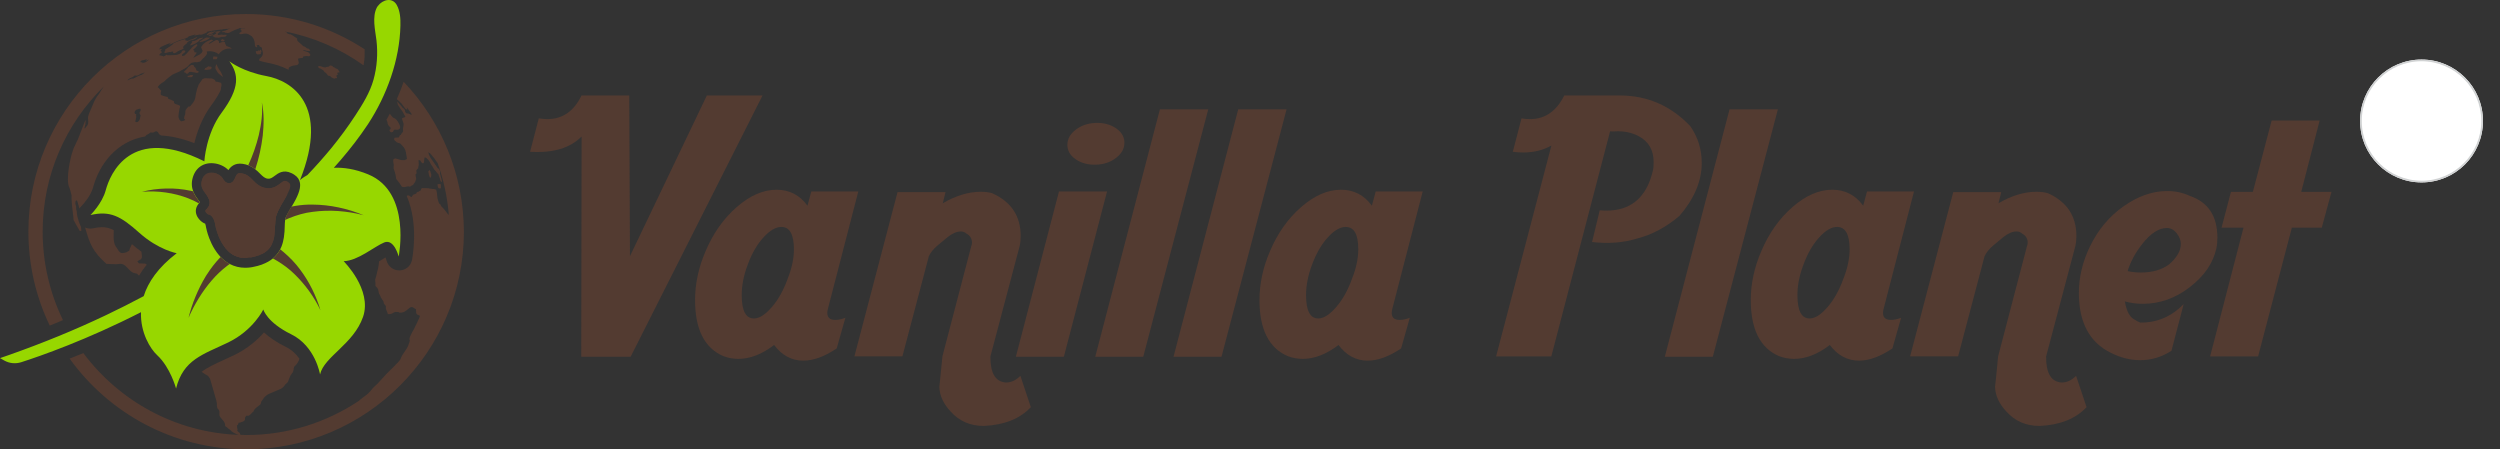
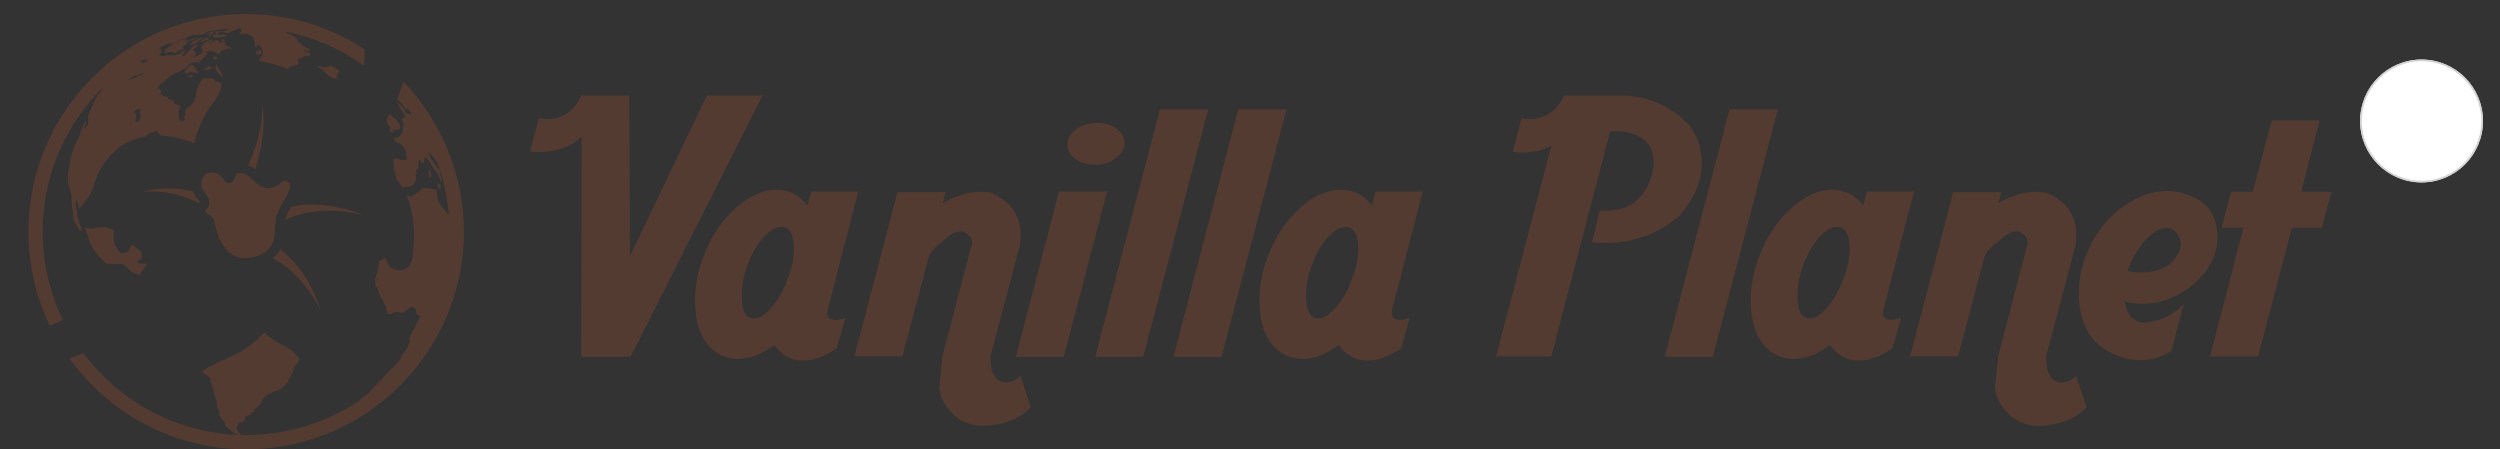
<svg xmlns="http://www.w3.org/2000/svg" xml:space="preserve" style="enable-background:new 0 0 4261.1 765.8;" viewBox="0 0 4261.1 765.8" y="0px" x="0px" id="Layer_1" version="1.1">
  <rect x="0" y="0" width="4261.1" height="765.8" fill="#333333" stroke="none" />
  <style type="text/css"> .st0{fill:#FFFFFF;} .st1{clip-path:url(#SVGID_00000172421900461754287510000012794607389101302684_);} .st2{fill:#EC1C24;} .st3{fill:#D0D2D3;} .st4{clip-path:url(#SVGID_00000016756665776568148500000008851190716499527357_);} .st5{fill:#533B31;} .st6{fill:#97D700;} </style>
  <circle r="104.7" cy="206.2" cx="4127.4" class="st0" />
  <g>
    <defs>
      <path d="M4127.3,309.4c-57,0-103.2-46.2-103.2-103.2s46.2-103.2,103.2-103.2s103.2,46.2,103.2,103.2 C4230.5,263.2,4184.3,309.4,4127.3,309.4z" id="SVGID_1_" />
    </defs>
    <clipPath id="SVGID_00000146482767968595072780000012763265344798264754_">  </clipPath>
    <g style="clip-path:url(#SVGID_00000146482767968595072780000012763265344798264754_);">
      <rect height="223.5" width="68.9" class="st2" y="94.1" x="3996.7" />
      <rect height="223.5" width="67.5" class="st2" y="94.1" x="4189.5" />
      <path d="M4127.5,150.7l-9.2,17.2c-1,1.9-2.9,1.7-4.8,0.7l-6.7-3.5l5,26.4c1,4.8-2.3,4.8-4,2.7l-11.6-13l-1.9,6.6 c-0.3,1.1-1.5,1.8-2.6,1.6l-14.7-3.1l3.9,14.1c0.8,3.1,1.5,4.4-0.8,5.2l-5.2,2.5l25.3,20.6c1,0.8,1.5,2.2,1.2,3.4l-2.2,7.3 c8.7-1,16.5-2.5,25.3-3.4c0.8-0.1,2.1,1.2,2,2.1l-1.1,26.7h4.2l-0.7-26.6c0-0.9,1.2-2.2,1.9-2.1c8.7,0.9,16.5,2.4,25.3,3.4 l-2.2-7.3c-0.3-1.3,0.1-2.6,1.1-3.4l25.3-20.6l-5.2-2.5c-2.3-0.8-1.7-2.1-0.8-5.2l3.9-14.1l-14.7,3.1c-1.1,0.2-2.3-0.4-2.6-1.6 l-1.9-6.6l-11.6,13c-1.6,2.1-5,2.1-4-2.7l5-26.4l-6.7,3.5c-1.9,1-3.8,1.2-4.8-0.7L4127.5,150.7z" class="st2" />
    </g>
  </g>
  <path d="M4127.3,310.9c-57.8,0-104.7-46.9-104.7-104.7s46.9-104.7,104.7-104.7c57.8,0,104.7,46.9,104.7,104.7 C4232,264,4185.2,310.9,4127.3,310.9z M4127.3,104.4c-56.2,0-101.8,45.6-101.8,101.8S4071.2,308,4127.4,308 c56.2,0,101.8-45.6,101.8-101.8C4229,150,4183.5,104.5,4127.3,104.4z" class="st3" />
  <g>
    <defs>
      <path d="M4127.3,310.9c-57.8,0-104.7-46.9-104.7-104.7 s46.9-104.7,104.7-104.7c57.8,0,104.7,46.9,104.7,104.7C4232,264,4185.2,310.9,4127.3,310.9z M4127.3,104.4 c-56.2,0-101.8,45.6-101.8,101.8S4071.2,308,4127.4,308c56.2,0,101.8-45.6,101.8-101.8C4229,150,4183.5,104.5,4127.3,104.4z" id="SVGID_00000132081201579990059950000008383719165948873400_" />
    </defs>
    <clipPath id="SVGID_00000153690095009188651800000005261352680796171950_">  </clipPath>
    <g style="clip-path:url(#SVGID_00000153690095009188651800000005261352680796171950_);">
      <rect height="223.5" width="68.9" class="st3" y="94.1" x="3992.6" />
      <rect height="223.5" width="67.5" class="st3" y="94.1" x="4193.6" />
      <path d="M4127.5,150.7l-9.2,17.2c-1,1.9-2.9,1.7-4.8,0.7l-6.7-3.5l5,26.4c1,4.8-2.3,4.8-4,2.7l-11.6-13l-1.9,6.6 c-0.3,1.1-1.5,1.8-2.6,1.6l-14.7-3.1l3.9,14.1c0.8,3.1,1.5,4.4-0.8,5.2l-5.2,2.5l25.3,20.6c1,0.8,1.5,2.2,1.2,3.4l-2.2,7.3 c8.7-1,16.5-2.5,25.3-3.4c0.8-0.1,2.1,1.2,2,2.1l-1.1,26.7h4.2l-0.7-26.6c0-0.9,1.2-2.2,1.9-2.1c8.7,0.9,16.5,2.4,25.3,3.4 l-2.2-7.3c-0.3-1.3,0.1-2.6,1.1-3.4l25.3-20.6l-5.2-2.5c-2.3-0.8-1.7-2.1-0.8-5.2l3.9-14.1l-14.7,3.1c-1.1,0.2-2.3-0.4-2.6-1.6 l-1.9-6.6l-11.6,13c-1.6,2.1-5,2.1-4-2.7l5-26.4l-6.7,3.5c-1.9,1-3.8,1.2-4.8-0.7L4127.5,150.7z" class="st3" />
    </g>
  </g>
  <g>
    <path d="M1074.9,608h-84.2l0.6-375.4c-19.4,19.8-48.6,28.5-87.8,26.1l14.8-56.9c5.1,0.8,10.1,1.2,14.8,1.2 c25.7,0,45.1-13.4,58.1-40.3h81.3l1.2,274l131.1-274h94.9L1074.9,608z" class="st5" />
    <path d="M1232.7,606.9c-32-13.8-48-45.7-48-95.5c0-27.7,5.9-55.4,17.8-83c13-30.8,30.8-56,53.4-75.6 c22.5-19.6,45.1-29.4,67.6-29.4c22.1,0,39.7,9.1,52.8,27.3l6.5-24.3h80.1l-51.6,199.3c-0.8,2.8-1.2,5.3-1.2,7.7 c0,7.9,4.5,11.9,13.6,11.9c5.1,0,10.9-1.2,17.2-3.6l-14.8,52.2c-20.6,13.8-39.5,20.8-56.9,20.8c-19.8,0-36.4-8.9-49.8-26.7 c-20.6,15.8-40.9,23.7-61.1,23.7C1249.1,611.6,1240.6,610,1232.7,606.9z M1331.8,386.8c-9.5,0-19.7,5.9-30.5,17.8 c-10.9,11.9-19.9,27.5-27,46.9c-6.7,17.8-10.1,35-10.1,51.6c0,26.5,6.9,39.7,20.8,39.7c9.1,0,19.2-6.3,30.2-19 c11.1-12.6,20.2-28.9,27.3-48.6c7.1-17.8,10.7-34.6,10.7-50.4C1353.1,399.5,1346,386.8,1331.8,386.8z" class="st5" />
    <path d="M1713.7,651.9c9.1,0.4,17.6-3.4,25.5-11.3L1757,694c-18.6,19.8-45.3,30.4-80.1,32c-22.9,0-41.7-8.1-56.3-24.3 c-12.7-13.4-19.2-27.7-19.6-42.7c0,2,1.8-15.2,5.3-51.6l49.2-188c0.8-2,1.2-3.9,1.2-5.9c0-6.7-3.2-11.9-9.5-15.4 c-2.8-2.4-5.9-3.6-9.5-3.6c-7.1,0-14.8,3.4-23.1,10.1c-5.9,4.7-11.9,9.7-17.8,14.8c-5.9,5.1-10.5,10.9-13.6,17.2l-45.1,170.8h-81.8 l73.5-279.9h81.8l-4.7,19c22.1-13,43.7-19.6,64.6-19.6c7.5,0,14,0.8,19.6,2.4c32.4,14.6,48.6,38.9,48.6,73c0,6.3-0.6,12.1-1.8,17.2 l-49.8,188C1687.8,635.5,1696.3,650.3,1713.7,651.9z" class="st5" />
    <path d="M1886.9,326.3L1813.3,608h-81.8l73.5-281.7H1886.9z M1867.9,280.7c-13.4,0.4-24.9-2.7-34.4-9.2 c-9.5-6.5-14.2-14.7-14.2-24.6c0-9.9,4.7-18.5,14.2-25.8c9.5-7.3,21-11.2,34.4-11.6c13.4-0.4,24.9,2.7,34.4,9.2 s14.2,14.7,14.2,24.6c0,9.9-4.7,18.5-14.2,25.8C1892.8,276.4,1881.3,280.3,1867.9,280.7z" class="st5" />
    <path d="M1948.6,608h-81.8L1977,186.3h82.4L1948.6,608z" class="st5" />
    <path d="M2082,608h-81.8l110.3-421.7h82.4L2082,608z" class="st5" />
    <path d="M2194.7,606.9c-32-13.8-48-45.7-48-95.5c0-27.7,5.9-55.4,17.8-83c13-30.8,30.8-56,53.4-75.6 c22.5-19.6,45.1-29.4,67.6-29.4c22.1,0,39.7,9.1,52.8,27.3l6.5-24.3h80.1l-51.6,199.3c-0.8,2.8-1.2,5.3-1.2,7.7 c0,7.9,4.5,11.9,13.6,11.9c5.1,0,10.9-1.2,17.2-3.6l-14.8,52.2c-20.6,13.8-39.5,20.8-56.9,20.8c-19.8,0-36.4-8.9-49.8-26.7 c-20.6,15.8-40.9,23.7-61.1,23.7C2211.1,611.6,2202.6,610,2194.7,606.9z M2293.7,386.8c-9.5,0-19.7,5.9-30.5,17.8 c-10.9,11.9-19.9,27.5-27,46.9c-6.7,17.8-10.1,35-10.1,51.6c0,26.5,6.9,39.7,20.8,39.7c9.1,0,19.2-6.3,30.2-19 c11.1-12.6,20.2-28.9,27.3-48.6c7.1-17.8,10.7-34.6,10.7-50.4C2315.1,399.5,2308,386.8,2293.7,386.8z" class="st5" />
    <path d="M2644.3,248c-13.8,7.9-29.9,11.9-48,11.9c-5.9,0-11.9-0.4-17.8-1.2l14.8-56.9c4.7,0.8,9.7,1.2,14.8,1.2 c25.3,0,44.7-13.4,58.1-40.3h94.3c47.1,0,87.2,17.4,120.4,52.2c13,18.6,19.6,39.5,19.6,62.9c0,30.8-12.7,60.9-38,90.2 c-22.9,19.4-47.1,32.2-72.4,38.6c-22.9,7.1-48.4,9.1-76.5,5.9l13-54c49.8,4.4,80.3-19.2,91.3-70.6c0.4-3.9,0.6-7.9,0.6-11.9 c0-20.2-8.5-34.8-25.5-43.9c-11.1-5.9-23.7-8.7-38-8.3c-4.7,0.4-8.3,0.4-10.7,0l-100.2,383.7H2550L2644.3,248z" class="st5" />
    <path d="M2919.4,608h-81.8l110.3-421.7h82.4L2919.4,608z" class="st5" />
    <path d="M3032.1,606.9c-32-13.8-48-45.7-48-95.5c0-27.7,5.9-55.4,17.8-83c13-30.8,30.8-56,53.4-75.6 c22.5-19.6,45.1-29.4,67.6-29.4c22.1,0,39.7,9.1,52.8,27.3l6.5-24.3h80.1l-51.6,199.3c-0.8,2.8-1.2,5.3-1.2,7.7 c0,7.9,4.5,11.9,13.6,11.9c5.1,0,10.9-1.2,17.2-3.6l-14.8,52.2c-20.6,13.8-39.5,20.8-56.9,20.8c-19.8,0-36.4-8.9-49.8-26.7 c-20.6,15.8-40.9,23.7-61.1,23.7C3048.5,611.6,3040,610,3032.1,606.9z M3131.2,386.8c-9.5,0-19.7,5.9-30.5,17.8 c-10.9,11.9-19.9,27.5-27,46.9c-6.7,17.8-10.1,35-10.1,51.6c0,26.5,6.9,39.7,20.8,39.7c9.1,0,19.2-6.3,30.2-19 c11.1-12.6,20.2-28.9,27.3-48.6c7.1-17.8,10.7-34.6,10.7-50.4C3152.5,399.5,3145.4,386.8,3131.2,386.8z" class="st5" />
    <path d="M3513.1,651.9c9.1,0.4,17.6-3.4,25.5-11.3l17.8,53.4c-18.6,19.8-45.3,30.4-80.1,32c-22.9,0-41.7-8.1-56.3-24.3 c-12.7-13.4-19.2-27.7-19.6-42.7c0,2,1.8-15.2,5.3-51.6l49.2-188c0.8-2,1.2-3.9,1.2-5.9c0-6.7-3.2-11.9-9.5-15.4 c-2.8-2.4-5.9-3.6-9.5-3.6c-7.1,0-14.8,3.4-23.1,10.1c-5.9,4.7-11.9,9.7-17.8,14.8c-5.9,5.1-10.5,10.9-13.6,17.2l-45.1,170.8h-81.8 l73.5-279.9h81.8l-4.7,19c22.1-13,43.7-19.6,64.6-19.6c7.5,0,14,0.8,19.6,2.4c32.4,14.6,48.6,38.9,48.6,73c0,6.3-0.6,12.1-1.8,17.2 l-49.8,188C3487.2,635.5,3495.7,650.3,3513.1,651.9z" class="st5" />
    <path d="M3621.7,513.7c2.8,17,8.5,27.5,17.2,31.4c2.4,1.6,5.3,3.2,8.9,4.7c28.5,0.4,53.2-10.1,74.1-31.4l-20.8,79.5 c-16.6,10.7-34.4,16-53.4,16c-16.6,0-33.2-4.2-49.8-12.5c-36.4-17.8-54.6-51.8-54.6-102c0-26.9,6.3-53.4,19-79.5 c13.8-28.5,33-51.3,57.5-68.5c24.5-17.2,49.2-25.8,74.1-25.8c13.8,0,26.7,2.8,38.6,8.3c31.2,10.7,46.9,34.4,46.9,71.2 c0,6.7-0.6,12.9-1.8,18.4c-5.5,24.9-20.6,46.9-45.1,65.8c-24.5,19-51.2,28.5-80.1,28.5C3641.8,517.9,3631.5,516.5,3621.7,513.7z M3626.4,462.1c7.5,1.6,15,2.4,22.5,2.4c19.8,0,36-4.7,48.6-14.2c13-11.5,19.6-22.9,19.6-34.4c0-6.3-2.4-12.5-7.1-18.4 c-4.7-5.9-10.3-8.9-16.6-8.9c-13.8,0-27.9,9.1-42.1,27.3C3639.5,430.9,3631.2,446.3,3626.4,462.1z" class="st5" />
    <path d="M3848.8,607.5H3767l56.9-219.4h-37.4l16-61.1h37.4l32-121.6h81.8l-31.4,121.6h51.6l-16.6,61.1h-51 L3848.8,607.5z" class="st5" />
    <g>
      <g>
        <g>
          <path d="M326.5,68.4l0.8-0.1c0.3,0,0.7,0.1,1,0c0.9-0.6,1.9-1,2.2-1.1c0.1-0.1,0.3-0.1,0.5-0.1 c0.6-0.2,1.8-0.8,3.1-1.5c0.1-0.1,0.1-0.1,0.1-0.1l1.5-1.2l0.4-0.5l-0.4-0.1l-0.9-0.1h-0.3c-1.5,0.7-3.1,1.5-4.6,2.3l-2.5,1.2 l-1,0.1l-0.3-0.2l-2.8,1.4l-2.2,0.9l-2.3,0.4c-0.2,0-0.6,0.1-0.8,0.1c0.1-0.1,0.3-0.3,0.4-0.4c-0.1-0.1-0.1-0.2-0.1-0.2 c-0.4,0-0.6,0.1-1.2-0.1l-0.5-0.1l-0.7,0.1l0.6-0.6l-0.7-0.2l-0.3-0.2H315l-0.1-0.2l0.8-0.6c0.4-0.3,0.9-0.7,1.3-1 c0-0.1-0.1-0.1-0.1-0.2c-0.3,0.1-0.6,0.1-0.8,0.1c-4.9,1.7-4.9,1.7-5.1,1.8l-1.2,0.2l-1.5,0.5l-2.6,1c0,0,0,0-0.1,0 c-0.5,0.1-0.8,0.2-2.4,0.9l-1,0.3l-1.9,0.8c-5.8,2.6-6,3.4-6.2,4.1h0.1c0.1,0,0.1,0,0.1,0V76c0,0,0,0-0.1,0.1 c-0.8,0.6-1.7,1-2.4,1.5l-1.3,1c-9,5.4-9.1,5.8-9.4,6.9c0.1,0,0.1,0.1,0.2,0.1h1c-0.1,0.3-0.1,0.3-1.2,1.3 c0.1,0.1,0.1,0.2,0.1,0.3c-1.7,1.8-1.7,1.8-0.6,2.4c0,0.1,0,0.3,0.1,0.5c1.2,0.1,1.2,0.1,1.2,0.5c0.1,0,5-1.8,6.4-1.8 c0.1,0,0.1,0,0.1,0c0.1,0,0.1,0,0.1,0s0,0,0.2,0c0.8-0.1,0.8-0.1,2.3-0.1c1.1-0.5,3.3-1.4,4.3-0.5c-0.1,0.6-0.2,0.6-0.5,0.8 c0.2,0.6,0.2,0.6,0.9,1.3c1.6,0.6,1.6,0.6,2.9,0.1l2.6-1.5c0.3-0.3,0.6-0.6,1-0.8l1.3-1c3.8-1.7,4.1-1.8,5.7-2.2l2-1.1l1.3-0.9 c0.2-0.3,0.6-0.6,0.8-0.9c-0.3-0.6-1-0.8-1.4-1.1l-0.1-0.4l0.3-0.8l0.8-0.7l0.7-1l1.5-1.4l1.6-1.3l2.4-1.9l0.1-0.6l-0.5-0.2 c2.7-2.1,2.7-2.1,6-4l-0.6,0.6L326.5,68.4z" class="st5" />
-           <path d="M333.3,59.3C333.3,59.3,333.3,59.3,333.3,59.3C333.3,59.3,333.3,59.3,333.3,59.3L333.3,59.3 C333.3,59.3,333.3,59.3,333.3,59.3z" class="st5" />
          <path d="M352.1,59.5c1.5,0.6,2.7-0.4,4.1-0.6c0.1,0.1,0.1,0.1,1-0.1l2.4-0.8l2.4-1l1-0.8l0.4-0.3l1.4-0.7l0.8-0.6 l1.3-0.5l0.8-0.4l-0.1-0.4c-1.7,0.1-1.7,0.1-4.5,0.8l-2.6,0.8l-1,0.1l0.4-0.3l1-0.5c0.4-0.1,1-0.4,1.4-0.6c0-0.1,0-0.1,0-0.1 c-0.4-0.1-1.6,0.1-5,1.5l-1.5,0.8l-0.3,0.3c-1.1,0.5-1.5,0.7-1.7,1.2c0.1,0.1,0.1,0.1,0.1,0.2l-0.1,0.2 C353.5,57.9,352.4,58.8,352.1,59.5z" class="st5" />
          <path d="M335.3,72.6l3.9-2.6c0.1-1.2,0.7-1.5,2.5-2.4l2-1.2l1.5-0.9l0.8-0.8l0.1-0.4l-0.7-0.1l-1.8,0.4 c-3.2,0.3-3.2,0.3-7.6,2.9l-0.8,0.6c-0.5,0.3-0.5,0.3-4,1.7c-0.1,0-0.3,0-0.6-0.1c-2.1-0.3-3.8,1.4-3.9,1.4l0.6,0.6l0.3,0.3 l-0.6,0.7l-0.9,1l0.1,0.3v0.3l-0.8,0.7l-1.2,1.6v0.8l1.6-0.3c2.4-1.3,5.2-1.7,7.6-3.1c0-0.1-0.1-0.1-0.1-0.1 C333.5,73.8,334.8,72.9,335.3,72.6z" class="st5" />
          <path d="M340.8,71.9l2.4-0.6c1.1,0,1.5-0.1,5-1.5l1.5-0.5l0.8-0.1c4.1-2,4.1-2,5.9-3.3c0.3-0.2,1.7-1.7,1.7-1.7 c-0.3,0.2-0.3,0.2-0.5,0.2c0-0.1,0-0.2-0.3-0.3c-0.7,0-1.4,0.1-2.1,0.1l-1.3-0.1l-1.5-0.2H352l-2.2,1l-1.4,0.7l-1.5,0.9 l-3.3,2.2l-2.2,1.4l-1.4,1.1l0.3,0.4L340.8,71.9z" class="st5" />
          <path d="M360.7,60.4c0,0,3-1.5,3.1-2c-0.3-0.1-0.5-0.1-0.8-0.1c0,0-3.7,0.5-5.3,1.4l-1.3,0.6l-1.8,1.2h0.4l3.7-0.3 L360.7,60.4z" class="st5" />
          <path d="M338.1,123.4l0.6-1l-0.8-1.3l-1.5-0.3l-2.2-1.3l0.3-1l-0.6-1.8c-0.3-0.1-0.6-0.2-0.8-0.3 c-0.1-1.7-0.1-1.7-2-2.3l-0.6-2.2l-1.3-1l-2.4-0.3l-1.7,0.4c-0.6,0.6-1.4,1.7-2.2,2c-0.8,0.3-1.7,0.8-2,1.4 c-2.3,2.9-2.3,2.9-7.4,8c0.1,0.4,0.6,1.5,2.9,1.4l0.5,1l1.1,0.8c0.7-0.1,1.9,0.1,2.4-0.5c2.1-2.6,2.4-2.6,4.7-2.6l1.2,0.1 c3.3,0.6,6.5,1.1,9.8,1.7L338.1,123.4z" class="st5" />
          <path d="M323.4,128.4c-0.6,0.2-1.2,0.8-1.7,0.8c0-0.1-1-0.2-1.5,0.1c-0.3,0.1-0.3,0.1-0.6,1.2l0.6,1.1 c3.1-0.3,3.1-0.3,3.3-0.2c0.6,0.3,1.9,0.2,2.9,0.1l1.1-0.2l1.6-3.1l-1.2-0.3l-3.1-0.1C324.3,127.9,323.8,128.1,323.4,128.4z" class="st5" />
          <path d="M358.5,113.5c-0.5-0.1-1,0-1.4,0c-0.7-0.1-1.3-0.5-1.9-0.6c0,0-0.1,0.1-0.1,0.1c0,0.1,0,0.1,0,0.1l-1.2,0.7 c-2.4,1.9-2.4,1.9-3,1.9c-0.6,0-0.6,0-1,0.3c0,0-0.6,0.6-1.2,2.1l-0.3,1l3-0.1l1.7,0.1l5.5-0.8l1.5-1.2c0-0.1,0-0.1,0-0.1 c0-0.1,0-0.1,0-0.1c0.1-0.1,0.1-0.1,0.1-0.2c0.1-0.1,0.1-0.1,0.1-0.2c0-0.1,0.1-0.2,0.1-0.3c0.1-0.1,0.1-0.3,0.2-0.4 c0.2-0.5,0.2-0.5,0.2-0.6c-0.2-0.2-0.3-0.3-0.4-1.1C359.7,113.9,359.2,113.6,358.5,113.5L358.5,113.5z" class="st5" />
          <path d="M363.7,101.1l3.8-0.1c0.6-0.1,1.5-0.2,2.1-0.3c0.2-1.3,0.6-2.6,1.1-3.8l-0.3-0.1l-2.6-0.3 c-2.1-0.1-2.6-0.1-3.4-0.3c0,0,0,0-0.1,0c-0.1,0-0.6,0.1-1,1l0.1,1.6l-0.3,1.3L363.7,101.1z" class="st5" />
          <path d="M386.5,59.8c-0.1-0.1-0.2-0.1-0.3-0.2c0-0.1,0.1-0.1,0.1-0.1c-0.1-0.1-0.2-0.3-1.4-0.1l-0.7-0.1h-1.2 c-1,0.1-3.6,0.5-4.2-0.3l-0.9-0.1c-6.3,1-6.3,1-6.5,0.8c0.1-0.3,0.3-0.4,0.6-0.6c-0.4-0.2-0.8-0.6-1.2-0.7l-0.1-0.7l2.1-1.5 c-0.1,0-0.2-0.1-0.3-0.1c0.6-0.7,1-1,2.6-1.5l0.8-0.7l-0.3-0.1c-0.1-0.1-0.2-0.5-0.6-0.5h-1.3l-0.7-0.1h-0.1 c-0.8,0-1.7,0.3-2.6,0.3l-1.4,0.4l-1.9,0.9c-0.1,0.1-0.2,0.3-0.3,0.5c0.7,0.2,1.4,0.1,2,0.2c0.4,0.8-0.1,1.3-0.3,1.5l-1.1,0.9 l-1.5,0.8l-1.6,1l-1.9,1l-0.3,0.6c0.3,0.5,0.3,0.6,0.8,0.5c0.2-0.1,0.2-0.1,2.4,1.3l1,0.5l0.5,0.1l0.8,0.3h1.2l1,0.1h0.8 c0.7,0.1,1.4,0.1,2.1,0.1h0.1c0.5,0,0.7,0,1.2-0.2c0.9-0.3,0.9-0.3,3.7-1.2h1.1l1.1,0.1l1.3-0.1l0.8-0.1c2,0,2,0,3.7-1.5 C386,60.7,386.5,59.8,386.5,59.8z" class="st5" />
          <path d="M382.8,68.2c-0.1-0.1-0.2-0.3-0.3-0.3c-0.1,0-1.5-0.1-1.9-0.4c-0.1-0.1-0.1-0.1-0.1-0.1 c0.1-0.3-0.1-0.8-0.1-0.9c0,0.2,0,0.2-0.1,0.3c-0.6-0.2-1.2,0.1-1.7,0.1c0,0,0.1,0,0.1-0.1c-0.6-0.1-1.9,1.4-2.4,2.3l1,0.9 l0.6,0.4h0.4l1.5,0.1h0.4l0.3,0.1c1.1-0.3,1.3-0.4,1.9-1.1c0.2-0.1,0.3-0.3,0.3-0.3c-0.5-0.1,0.3-0.7,0.4-1.1 C383,68.1,382.9,68.2,382.8,68.2z" class="st5" />
          <path d="M429.7,63.8C429.7,63.8,429.7,63.7,429.7,63.8C429.7,63.7,429.7,63.8,429.7,63.8L429.7,63.8z" class="st5" />
          <path d="M436.6,91.2c1.5,0.5,1.5,0.5,1.5,1.2c0.2,0.1,0.5,0.1,0.7,0.2h2.4c2.7-0.1,2.7-0.1,2.6-0.6 c0.8,0.1,1-0.1,1-0.2c0.2-0.4-0.3-0.6-0.3-1c0.1,0,0.1,0,0.1,0l-0.3-1.3l1.3-0.6l0.2-0.7c0-0.1,0-0.1,0-0.1 c-0.1-0.4-0.4-0.8-0.6-1.2c-0.3-0.6,0.1-1.3-0.3-1.8c0-0.1-0.8-0.4-1.3-0.3c0,0.1-0.1,0.1-0.1,0.1c-0.1,0.2-0.1,0.6-0.1,0.8 c-0.1,0.2-0.3,0.3-0.3,0.4c-0.1,0.2-0.3,0.4-0.7,0.3c-0.4-0.1-0.7-0.6-1.2-0.7c-0.1,0-0.3,0-0.2,0.4c-0.3,0.1-0.6,0-1,0.1 c-0.5,0.3-0.8,0.9-1.4,1c-0.3,0.1-0.6-0.1-0.8-0.1c-0.2-0.1-0.5,0-0.7-0.1c-0.1,0.3-0.3,0.5-0.6,0.6c0,0,0,0-0.1,0 c0,0,0,0-0.1,0h-0.1c0,0,0,0-0.1,0c0,0-0.1,0-0.1,0v0.6l0.3,1v1.7L436.6,91.2z" class="st5" />
          <path d="M436,87.7C436,87.7,435.9,87.7,436,87.7C435.9,87.8,435.9,87.8,436,87.7C436,87.8,436,87.8,436,87.7 C436,87.7,436,87.7,436,87.7z" class="st5" />
          <path d="M435.9,87.8C435.9,87.8,435.9,87.8,435.9,87.8C435.9,87.8,435.9,87.8,435.9,87.8 C435.9,87.8,435.9,87.8,435.9,87.8z" class="st5" />
          <path d="M577.8,123.6l0.6-0.1l0.3-1.1l-2.2-3.2l-1.3-1.5l-1.9-0.8l-1.1-0.3c-2.2-1.7-2.2-1.7-2.4-1.7h-0.2 c-0.1,0-0.1,0-0.1,0c-0.1,0-0.1,0-0.1,0c0,0,0,0-0.1,0c0,0,0,0-0.1,0l-1.4-1l-1.8-1.7l-2.3-0.5l-1-0.1l-1,0.5L561,113l-0.6,0.5 l-1.3,0.4h-1.5c-2.6,1.1-2.6,1.1-4.2,1l-3.1-0.7l-3-1l-2-0.7l-1.7,0.1l-0.7,0.4l-1,0.8c1.8,2.5,1.8,2.5,3.5,2.8 c1.6,0.3,5.6,3.3,5.7,3.3c0.3,0.3,0.3,0.3,1.6,2.3c0.6,1.1,2,1.4,2.9,2.2c0.9,0.9,1,1,3.3,4.2c0.8,0.3,1.7,0.6,2.4,0.9 c0.9-0.5,1.3-0.1,1.8,0.6c0.4,0.4,1.7,1.9,3.4,2.5l2.1,1c0.6,0.1,1.3,0.4,1.9,0.6c0.4-0.9,0.4-0.9,3.9-1.1v-1.3 c-0.3-0.8-1.2-1.7-1.1-2.6c0.1-0.9,1-0.9,1.4-1.5l1.2-0.3c-0.3-1.1-0.9-2-1-3.2c0.4-0.1,0.6-0.6,1.1-0.7 C576.5,123.2,577.2,123.7,577.8,123.6z" class="st5" />
          <path d="M747.8,320.8c1.5,0.5,2.9,1,3.7-0.3l-0.1-5.9l-0.7-0.8l-0.9-0.4l-0.7,0.4l-1.7-0.1l-0.7,0l-0.9,0.4l0.1,2.4 l0.9,3.2L747.8,320.8z" class="st5" />
          <path d="M735.1,297.5c-0.2-1.2-0.7-2.3-1-3.4l-1-3.1l-1.1-1.1c-0.6,0.7-1.4,1.5-2,2.2c0.5,2.1,0.6,4.3,1.2,6.4 c0.8,2.7,1.9,4.7,2,4.9c-0.1-0.5-0.1-0.6,0.1-0.7C735.6,302.1,735.1,297.5,735.1,297.5z" class="st5" />
          <path d="M664.5,221.1c-0.3-0.1-0.6,0-0.8,0.1c0.3,2.4,1.2,3.1,3.1,4.8c0.6-1,0.6-1.3,2.8-1c0.3-0.6,0.7-1.4,1-2 l1-1.3l0.5-0.6c2.9-0.5,5.9,1,8.5-1.2c2.4-2.1,1.3-4.8,0.6-6.6c-1.8-4.2-4.7-9.8-8.8-11.7c-0.6-0.2-2.4-1-2.9-1.5 c-1.9-1.9-3.5-4.2-5.1-6.3c-1.4,2.6-2.9,5.3-4.4,7.9l0.1,0.3l-0.6,0.6c-0.2,0.5-0.5,0.9-0.8,1.4c1.7,3.5,1.7,3.6,2.2,7.6l1.2,2 l1.7,2.1l1.2,0.7l0.8,1.7l-0.1,2L664.5,221.1z" class="st5" />
          <path d="M688,139.4c-2,5.8-3.8,10.6-5.4,14.7c-1.9,4.9-4,9.9-6.2,14.7l2.4,2.4l2,1.7l4.1,4.2l2.3,3.3l3.5,4.7 l2.7,1.7l0.8-0.4l-0.6-2l-0.1-1.2c2.9,3.8,5.8,7.7,8.6,11.7c-0.1,0.1-0.3,0.2-0.4,0.3c-0.7-0.1-1.5-0.1-2.2-0.1l-2.5-1.4 c-4.2-0.6-4.2-0.6-4.5-0.6c-2.2-2.6-2.2-2.6-2.3-5.6L688,185l-2.2-1.7c-0.5-0.7-1-1.4-1.5-2.1l-4.1-4.7l-2.4-2.9l-1.2-0.5 l1.1,2.4l-0.3,1.3l1,2.1l2.4,3.8l2.6,3.8l3.1,4.3l1.9,3.5l2.6,4.8l-1,0.8h-0.4c0,0-0.1,0-0.1,0c-3.3,1.1-3.3,1.1-4.5,2.1 c1.2,2.9,1.7,6,2.9,8.9c0.2,4-1.7,7.7-0.9,11.7l-0.1,1.9c-3.3,4-3.3,4-3.7,5.4l-1.7,0.5l-0.6,1.8l-1.7,2.3l-2.2-0.1l-4.5,0.4 l-0.9,2.8l1.2,1.9l1.7,1.5l1.7,1.5l1.3,0.5l2.7,1l1.9,0.5c9,9.2,9,9.2,11.6,26.6c-0.6,0.3-1.5,0.6-2.2,0.6c-1,1.5-1,1.5-5.9,1.3 c-1.8-0.1-1.8-0.1-11-2.8l-1.6-0.1l-1.7,1c-0.3,0.3-0.7,0.7-1,1c0,1,0,2.5-0.1,3.5l1,5.6l-0.3,3v3.1l1.9,5.7l1.3,4.7 c0.4,3.1,0.6,4.4,1.2,7.4c3.6,4.2,6.9,8.6,9.7,13.2l2.9,0.7l3.5-0.5l4-0.9l2.9,0.6c1.9-0.8,2.1-0.8,3.8-2.2 c0.8-0.3,0.8-0.3,0.8-0.3l1.1-0.5l2.3-3.6l1-1l0.8-2.1l1.3-3.6l-0.7-3.1c-0.3-2.2-0.3-2.4-0.5-4.7c0.4-0.1,0.9-0.3,1.3-0.5 l0.5-2.6l-0.5-3.1c0.4-1.5,2.1-2.9,3.2-4l0.5-4l0.6-1.5l-0.2-2.6l0.1-1.9l-0.3-2l0.2-2.5l1.8,1h1l1.3,2.6l1.5,1.6l1.5,1l0.8-0.5 l0.8-0.5l0.6-3l0.1-3l0.4-1.5l0.4-2l1.2,0.6l1.1,0.1l1.1,1l1.2,1l1.9,2l2.5,3.6l1.4,3.1l2.1,3.1l1.9,3.1l2.2,3.6l1,1l1.8,2.1 l2.6,3.2l1.3,1l0.8,2.6l1,2.6l0.9,2.6l1,3.7l1.2,1.7l0.7,0.5l0.6-1.5c-1-4.1-1.3-5.3-2.4-9.6c-0.1-0.4-0.1-0.6-0.2-0.7 c0-0.1,0-0.1-0.1-0.2c-0.8-2.6-0.8-2.6-0.6-6.2l-1.5-3.6l-0.7-0.6l-1-1l-0.8-0.5l-0.9-1l-2.4-3.6c-2.2-2.9-4-5.8-6.1-8.8 l-2.4-3.1c-3.2-5.7-3.3-6.3-4.2-10.4c3.3,1.9,3.3,1.9,5.9,5.1l1.4,1.9l2.4,2.6l1.9,2.6l1.6,2.6l2.5,3.1l0.2,0.3 c10,27.9,16.5,57.4,19.1,88.2c-0.2,0-0.4,0.1-0.6,0.1c-0.7-0.6-0.7-0.6-5-6.3c-1.6-1.9-3-3.9-4.7-5.6c-2.3-1.8-2.5-2.2-4.4-6.2 h-0.8l-1.2-1.7l-1.1-2.8c-1.7-5.5-1.7-5.5-2.6-15.2c-0.3-1.5-0.8-3.4-1.1-4.9c-1-0.3-2.5-0.8-3.5-1.1l-1.5-0.1h-1.6l-3.1-0.6 l-1.7-0.1l-1.3-0.5l-1.7-0.1l-3.3-0.1H724l-2.4-0.1h-2.4l-1.4,1.5l-0.7,2.6l-1.6,0.5l-2,1.5l-1.9,0.5l-1.1,0.5l-1.1,2.2 l-3.7,1.5l-1.5,0.5l-2.9,4.2l-4.4-2.9l-2.9-0.1l-0.6,1.3c20.6,48.3,9.5,105.3,8.8,108.8c-2,10.2-10.8,17.5-21.2,17.7h-0.6 c-10.2,0-19-6.9-21.6-16.8c-0.4-1.7-1-3.5-1.7-5.3c-3,1.7-6.3,3.8-9.6,5.8c-0.5,0.3-1,0.6-1.5,0.9v0.7l-0.6,5.5 c-0.3,2.9-0.3,2.9-4.3,19.3l-1.7,5.8l0.5,5.8l-0.1,4.7l3.5,3.8l1.3,2.6l1.2,6.3l2.4,4.2l0.8,2.6l2.4,3.6l2,3.1l1,4.1l3.3,4.1 v4.5l2.2,5.6l1.2,3.5c5.5,0.1,5.5,0.1,10.2-2.7l2.9-1l1.2,0.1l1.8,0.1h1.8l1.5,1l3.2,0.1l1.9-0.4c0,0,0,0,0.1,0 c6.2-1,9.5-6.6,14.8-9.1l2.6,0.1l1.9,1.1l1.4,1l1.2,0.6l1.4,1l0.3,3l0.1,3.5l1,1.5l0.8,1l2.2,1h1l1.3,1.5l-1,2.9 c-1.4,3.5-6.4,14-9.5,20l-3.1,5.5l-1.9,3.7l-1.4,3.2l-0.8,3.2l-0.1,1.8l0.8,0.5l-1.1,4.5l-1.2,3.1l-0.7,2.2 c-3.5,8.1-10.5,14.4-13.1,23l-2.1,2.9l-2.2,2.5l-2,1.9c-7.1,8-15.5,14.9-22.5,23.1c-3.5,3.9-7.2,7.6-10.6,11.5l-5.3,4.9 l-2.4,2.4l-2.8,3.4l-1.8,2.3c-4.1,4.2-4.1,4.2-8.8,7.8l-4.5,3.3l-4,3.1l-2.2,2c-54.9,36.6-120.9,58.1-191.8,58.1 c-3.1,0-6-0.1-9.1-0.3l-0.4-0.3l-1.1-0.9l-0.2-0.5l0.3-0.5l-0.2-0.6l-0.6-0.6l-0.6-0.6l-1-0.6l-1.2-1.2l-0.8-0.9l-0.4-0.8 l0.5-1.5l0.1-0.8l-0.6-1.7l-0.3-1.2l0.1-0.9l-0.2-1.5l-0.1-1l0.8-0.5l0.9-0.5l1.3-3.8l2,0.1c2.4-0.6,5.4-1.9,7.6-3.1l1.2-2.4 l-0.1-2.9l1.3-1.9l0.7-1.4l2.1-0.3l1.4,0.4l2.5-1.3l1.6-1.4l2.4-2.5l3.1-2.9l0.2-1.5c2.9-4.4,7.6-6.8,11.3-10.3l0.8-2.2l0.6-2.6 l3.1-4l0.9-1.8c5.6-5.8,5.6-5.8,20.9-12c9.9-4.2,9.9-4.2,13-7.2l2.7-3.6l4.4-4.2l3.2-8.1l1.8-3.8l3.7-5.1l1.2-4l0.3-2.9l0.7-2.4 c5.3-4.7,7.4-8.6,9-13.5c-5.4-7.8-12.9-15.2-23.1-20.2c-16.6-8.1-28.6-16.7-37.3-24.7c-11.4,12.9-28,27.7-51,38.7 c-6,2.9-12,5.6-17.7,8.2c-15.7,7.2-28.2,12.9-37.7,20.3l2.2,1.4l3.5,2.4l5.1,2.9c0.6,0.9,1.5,2,2.2,2.9c1.1,1.7,1.1,1.7,1.2,1.7 v0.2c0,0,0.1,0.1,0.1,0.1v0.1c0,0.1,0,0.1,0.1,0.1c0,0,0,0,0,0.1c0,0,0,0,0,0.1c0,0.1,0,0.1,0,0.1c0.1,0,0.1,0.1,0.1,0.1v0.1 c0,0.1,0,0.1,0,0.1l0.1,0.1v0.2c0.1,0.1,0.1,0.1,0.1,0.2c0,0.1,0.1,0.1,0.1,0.2c0,0.1,0.1,0.2,0.1,0.3 c11.5,39.1,11.5,39.1,11.2,43l-0.1,1.6l1,4.1l2.4,2.8c1.3,2.8,1.3,2.8,0.9,8.8c1.9,6.5,9.5,9.7,9.9,17.1l-0.3,0.8l0.7,1.3l2,1 l3.6,3.2l1.5,1l1,0.8c3.4,4.2,9.5,6.9,14.6,8.5c-108.3-4-204-58-264.8-139.4c-0.3,0.2-0.8,0.3-1.1,0.5l-4.5,1.8 c-3.1,1.3-6.1,2.5-8.8,3.5c-3,1.2-6,2.4-9,3.6c67.4,93.6,177.2,154.6,301.1,154.6c204.6,0,370.9-166.5,370.9-371 C790.3,295.9,751.3,205.9,688,139.4z" class="st5" />
          <path d="M621.5,84c-58.2-38.1-127.6-60.1-202.1-60.1c-204.6,0-371,166.4-371,371c0,57.3,13.1,111.7,36.4,160.1 c5-2.1,10-4.1,14.9-6.2c2.5-1,5-2.2,7.6-3.2C85.2,500,72.7,448.8,72.7,394.8c0-97,40.1-184.7,104.5-247.6 c-2.2,3.2-4.5,6.3-6.5,9.7l-2.4,3.7l-3.2,4.2l-2.2,3.7l-2.3,4.4c-10.4,23.9-10.4,23.9-10.6,28.3c0.9,10.4,0.9,10.4-5,17.4 l-1.3-0.1l1.1-3.6l0.9-3.4l-0.1-1.4l0.2-2.2c0-1,0.1-2.4,0.1-3.4c-0.7,0.9-0.7,0.9-12.8,32.2l-7.6,16l-2.2,6.7 c-2.2,5.6-12.5,47.4-4.7,61.3c1.4,3.7,2.5,8.7,3.4,12.5v7.3c0.5,11.6,2.6,23,3.5,34.6c3.5,6.2,6.6,12.5,10.3,18.4l2.7,0.2 l-0.3-6.9l-1.7-3.4l-1.9-5l-0.4-1.1l-1.4-5l-1-3.5l-0.6-3.4l-0.4-5l-0.9-3.5l-0.2-5l-1.4-5l0.6-4.2l2.2-1.5 c1.7,4.7,3,9.5,4.2,14.3c0.9-1.4,1.9-2.8,3.2-3.9c4.3-4.3,16.4-18.4,20.1-32.1c10.3-38.2,38.8-78.6,89.1-87 c0.4-0.4,0.7-0.8,1-1.4c0.3-0.3,0.6-0.7,0.9-0.9c0.1-0.1,0.1-0.1,0.1-0.1c1.4-0.9,3-1.5,4.4-2.4c0.9-0.5,1.3-1.4,2.2-1.9 c0.1-0.1,0.1-0.1,0.1-0.1s0,0,0.1,0c0,0,0,0,0.1,0c0,0,0,0,0.1,0s0.1,0.1,0.1,0.1h0.2c0.3,0,0.6,0,1.5,0.1 c0.6,0,1.1,0.1,1.6,0.1c1.1,0,2.9-0.8,3.8-1.5l1.2-0.5l0.9-0.4c1.9,0.6,1.9,0.6,3.1,1.6c1,0.9,1,2.4,1.9,3.4 c0.8,0.9,2.2,0.9,2.9,1.9l0.1,0.4c17.7,0.9,36.9,5.2,57.2,13.1c4.5-18.8,13.1-43.2,29-64.6c7.9-10.6,13-19.3,16.1-26.3 c0.1-2.9,0.4-3.8,1.1-6.8l0.1-2.7l-0.6-2.3c-1.9-0.6-4.5-1.4-6.5-1.9l-2.7-0.1l-1.3-2.8l-2.7-1.7l-2.8-1.1l-4.2-0.1l-2.7-0.1 l-5.2-0.2l-3.7,1.6l-6.4,9.2c-2.9,7.3-2.9,7.3-4.7,15.6c-1.5,11.5-2.4,12.5-10.2,21.9l-2.4-0.1c-5.5,5.8-5.5,5.8-5.7,12.8 c-0.9,2.2-1.7,5.2-2.1,7.5c0.7,0.8,1.6,1.9,2.3,2.7c-1.9,1.1-4.9,2.2-7.2,2.4c-0.9-0.9-2-2.1-2.9-2.9l-1.7-4.8l0.4-5.2l1.1-7.2 l1.6-6.3l-4.5-2.1l-4.6-1.4l-1.5-1.9l-0.1-2.5l-5.4-2.7l-4.2-1.4l-1.2-3.2l-2.8-0.6c-2.6-0.5-6.1-1.8-8.7-2.8l-0.4-3.7l1.1-3.5 l-2.4-2.5l-1.6-1.8l-2.1-1.8c2.8-4.4,2.8-4.4,12-10.4l1.9-2.2l3.2-2.7c1.6-1.2,3.9-3,5.7-4.4c2.4-1.7,2.4-1.7,2.4-1.7 c0.3-0.2,0.5-0.3,2-1c1.5-0.6,4.3-1.9,10-4.4c0.9-0.6,2.1-1.3,3-1.9c0.1,0,0.1,0,0.1,0c4.6-2.4,7.2-3.9,9-5.2 c1.8-1.4,2.9-2.7,4.7-4.7l3.2-2.7l5-1.3l4.9,0.1l5.1-1.2l2.3-2.2l2.2-2.7l3-2.6l2.2-2.6l2.4-3.4l-0.4-2.4l-0.6-1.3 c6.3-1.1,11.5,0.2,13.4,0.9l3.5,1.3l1.4,0.9l1.1,0.8l1.1,0.9c0.9-1.2,1.9-2.4,3-3.5c4.2-4.2,9.8-6.3,15.4-6.3 c1.4,0,2.7,0.1,4,0.4l-0.9-1l-1.1-0.9l-3.2-1.3l-1.5-0.8l-2.2-0.4l-1.6-2.9l-1-2.1l0.1-2l-2,0.1l-0.7-0.5l-3.7,0.8l-3.8,1.6 l-0.1-1.6l-0.1-1.5l-1.3-1.6l-0.5-0.6l-2.5-0.1h-0.8l-1.4,0.8c-4,1.5-6.9,5.2-11.3,5.7l1.6-1.9c1.6-1,3.7-2.4,5.3-3.6l0.9-0.9 l-2.7-0.9l-0.5,0.2c-10.8,3.1-15.4,9.3-17.2,12.6c0.6,2,1.6,4.7,2.6,6.5c-0.6,1.1-1.3,2.4-1.8,3.5c-1.9,1.3-1.9,1.4-2,1.5 c-0.1,0.1-0.1,0.1-0.2,0.2c0,0-0.1,0.1-0.1,0.1c-0.1,0-0.1,0.1-0.1,0.1v0.1c0,0,0,0-0.1,0c0,0.1,0,0.1,0,0.1l-3.6,1.9l-3,1.6 l-5.1,2.8c0.9-1.7,2.3-3.9,3.5-5.4l1.6-2l0.6-1.4l-0.8-0.6l-1.4-0.1l-1.7-0.1V86l-1.7-0.6l-0.6-0.3l3.5-3.2l1.9-1.9l1.6-2 l0.6-0.9l-0.1-0.5l-1.5-1.3c-8.7,4.2-12.8,13.3-20.2,18.9c-1,0.8-1,0.8-1,0.8c-0.1,0-0.1,0-0.1,0c-1.1,0.1-2.4,0.2-3.4,0.3 c0.1-0.7,0.1-1.6,0.2-2.4l2.6-2.2l1.9-1.4l1.1-2.2l-0.8-0.9l-3.2-0.4l-2.2,1.8l-0.4,1.6c-1.8,2.2-5.5,3.7-8.2,4.3l-4.3,0.4 l-4.4,0.1c-2.2,0.2-5.1,0.3-7.2,0.2l-1.1-1.1l-2.4,1.6c-1,0.5-2.2,1.2-3.2,1.6c-0.1,0-0.1,0-0.1,0l-0.3-0.6l-0.7-0.1l-4.2-1.1 l-2.1-0.4l0.5-0.9l0.6-0.9l1.9-1.9l2.1-1.6l-0.2-0.4l-0.8-0.4l-1.8-1.5l2-1.9l0.5-0.7l-0.6-0.1l-0.8-0.1l-0.9-0.1l-3.2,0.4 l2.7-2.4l0.5-0.9l-0.5-0.1l-0.9,0.2c6.8-3.2,13.7-6.1,20.7-8.8l-0.4,0.2l-0.9,0.5l-0.5,0.5l-1.4,0.9l-1.4,0.9l-0.4,0.4v0.2 c2.9,0.4,6.2-1.8,6.2-1.9l1.7-0.8l1.7-0.8l2.4-1l1.4-0.6c4.2-1.9,4.2-1.9,5.7-2.3c9.5-2.9,9.5-2.9,12-4c0.4-0.2,0.9-0.4,1.2-0.6 c0,0-0.1-0.1-0.1-0.1v-0.3c0.6-0.4,1.2-0.6,1.7-1.1c-0.1-0.1-0.4-0.1-0.6-0.1c3.7-1.1,7.4-2.2,11.2-3.2h0.4c0,0.1,0,0.1,0,0.1 c0.1,0.1,0.1,0.1,0.9,0c-0.1,0.1-0.3,0.3-0.6,0.4c-0.1,0-2.4,1-2.5,1.4c0.1,0.1,0.1,0.1,1.4-0.2c3.8-1.1,3.9-0.9,4-0.9 c1.4-0.1,2.7-0.7,4.1-0.8c0.8,0,1.5,0.4,2.3,0.3c0.2,0,0.3,0,0.4-0.1c0.8-0.2,1-0.2,1.1-0.2c0.4-0.1,1.9-0.5,6-2.2 c0.8-0.4,1.9-0.9,2.8-1.3l0.1-0.4l-0.8-0.1c-0.1-0.1-0.1-0.1-0.3-0.1l1.6-0.8c7.7-1.5,15.5-2.7,23.4-3.7l0.2,0.1l0.1,0.2 l2.3-0.4c0,0,0,0,0.1,0c0-0.1,0-0.1,0-0.1c0.1,0,0.1,0,0.1,0l0.1-0.1c0.1,0,0.1-0.1,0.2-0.1c0.1,0,0.1,0,0.1-0.1 c2.3-0.1,4.5-0.4,6.8-0.6c0.1,0.1,0.1,0.1,0.6,0.1c0.3-0.1,0.5-0.1,0.8-0.1c1.4-0.1,2.8-0.2,4.2-0.4c-1.1,0.3-2.2,0.6-3.3,1 c-0.1,0-0.1,0-0.2,0.1c-0.1,0-0.1,0-0.2,0.1c-0.1,0-0.1,0-0.1,0.1c-0.1,0-0.1,0-0.1,0c0,0.1,0,0.1-0.1,0.1 c-3.1,1.7-3.1,1.7-3.7,1.9l-4.2,1c-1.6,0.6-2.4,0.9-2.7,1.6c1.9,0.8,3.7-0.2,5.6-0.2c-0.9,0.9-0.9,0.9-0.9,1 c0.6,0,1.4,0.4,2.1,0.4c0.5,0.1,1.1,0.1,1.6,0.1c0.1,0.1,0.1,0.1,0.1,0.2c2.8,0.9,5.9-1,8-2.2c1.8-1.1,8.7-4.2,9.8-4.3 c0.5-0.1,0.6-0.1,1.6-0.5l1.2-0.4c0.6-0.4,1-0.6,1.4-0.9c3.2-0.1,6.5-0.2,9.8-0.2l-0.4,0.2l-0.9,0.4l-1.1-0.1 c-1.1,0.1-1.1,0.1-3.4,0.1h-0.7c-1.5,1-1.5,1-1.7,1.8c0.2,0.3,0.6,0.6,0.9,0.8c0,0.2-0.1,0.5-0.1,0.6c0.2,0.4,0.6,0.6,1,0.6 c1.4,3-4.8,3-3.5,6c3.4,1,6.5-1,9.8-0.8c4.2,0.3,4.2,0.3,9.8,3.7c0.3,0.1,5.7,3.7,6.5,13.1c0,0.6,0,0.6,0,0.6c0,0.1,0,0.1,0,0.1 c0,0.1,0,0.1,0,0.1c0,0,0,0.1,0,0.1c0.1,0,0.1,0.1,0.1,0.1c0,0,0,0.1,0,0.1c0.2,4.5,0.7,4.7,3.4,5.5l0.5-0.3l0.1-0.6l-0.4-1.3 l-0.3-0.5v-1.1c1.3-0.1,1.3-0.1,2.8-0.1c0.6-0.1,0.9-0.1,1.1-0.1c0.9,2.8,0.9,2.8,3.8,3.9l0.6,0.4l0.4,0.6v1.3l0.6,2.7 c3.4,8.2-1.7,12.3-4.2,14.3l-0.9,0.9l0.1,2.8c4.9,1.4,10.4,2.8,16.3,3.9c7.5,1.4,20.1,4.6,33.6,11.4l0.4-3.2 c0,0,1.8-2.7,7.7-3.8c3.7-0.4,7.2-0.8,8.3-2.3c2.2-3.2-0.4-6.2-0.3-9.4c1.4-0.6,1.4-0.6,2.8-1c0.1,0,0.1,0,0.1,0h0.1 c0.1,0,0.1,0,0.1,0c0.1,0,0.1,0,0.1,0s0.1,0,0.1,0c0,0,0.1,0,0.1,0c4.4-0.3,4.4-0.3,4.7-0.4c0.2-0.8,0.3-1.5,0.5-2.3 c2.6-0.7,2.6-0.7,3.1-0.8c0.4,0,0.9,0.1,1.4,0.1h0.1c0.5-0.3,0.9-0.4,1.4-0.4c2,0,4.2,1.6,6-0.7c0.9-1.3,0.9-1.4-2.7-5.3 c-8.3-2.8-8.3-2.8-8.5-3c-0.4-0.4-0.6-0.6-1-1c3.5-0.4,6.7,2.4,10.3,1.3h1.6c0.1-0.1,0.2-0.4,0.4-0.6c-0.4-1-0.9-1.9-3.5-3.5 l-1,0.2l-1-0.4l-2.6-2l-1.5-0.9l-2.1-0.8c-1.9-1.7-6.7-5.8-9.6-8.6c-0.1-0.2-0.1-0.2-0.1-0.2c-0.2-0.6-0.6-1.4-1-1.9 c0-0.4,0-0.4,0-0.4c0-0.1,0.1-0.3,0.2-0.5c0.2-0.3,0.2-0.3,0.2-0.3h0.1c0-0.9-0.1-0.9-1.8-2.2l-2.4-1.6 c-2.4-1.4-4.6-3.3-7.1-4.4h-0.9l-0.6-0.1l-1.1-0.2l-0.9-0.4l-1.1-0.4l-1-0.5c-0.3-0.1-0.6-0.4-0.9-0.5c0.2-0.1,0.4-0.2,0.6-0.4 c-0.5-0.7-0.5-0.7-4.1-2.4c49.2,9.5,94.7,29.5,134.2,57.7c0.3-1.6,0.5-3.2,0.7-4.9C621.5,99.7,621.8,91.9,621.5,84z M239,195.5 c0.2,0.2,0.4,0.4,0.7,1.9l-0.5,1.7l-0.4,1.2l-0.1,1.6l-0.3,1l-1.1,2.3l-1.3,1.5c-1.3,1.4-1.3,1.4-3.1,1.4 c-0.4,0-0.9-0.1-1.4-0.1c-0.3-0.1-0.7-0.4-1-0.6c0.4-2.9,1.6-5.5,1.9-8.4c0.1-0.6-0.5-0.8-0.8-1.2c0.4-0.4-0.1-1.2,0.6-1.4 l0.2-1.1l-0.8-0.7c-0.9-0.3-2.2-0.8-2.2-2.3V191l0.3-0.8l0.5-0.8l1.4-1.8l0.9-0.6l1.5-0.6l0.9-0.1c1.1-0.2,2-1.4,3.3-0.9h1 l0.4,0.5l0.2,1.6l-0.3,1c-0.2,1.4-1.6,2.4-1.8,3.9C238.2,194.6,238.2,194.6,239,195.5z M246,124.3c-1.7,1.6-4.4,3.2-4.4,3.2 c-2.3,0.9-4.8,1.3-7,2.6c-5.5,3.1-5.5,3.1-7,3.7c-1.4,0.5-2.7,0.1-4,0.4c-0.4,0.1-1.1,0.4-1.5,0.6c-1.6,1.1-4.5,2.4-4.9,2.2 v-0.2c0.8-0.7,0.9-0.8,2.4-2.4c0.1-0.1,4.5-2.5,5.5-2.7c2.2-1.1,2.9-1.5,4-2.7c0.1-0.1,0.4-0.5,0.9-0.1h0.4l1.8-0.2l0.6,0.2 c0.4-0.1,0.7-0.1,1-0.1h0.1c1.4-0.1,5.3-2.6,5.4-2.7c0.2-0.2,1-0.6,1.3-0.6c0.3-0.1,0.7-0.2,1-0.3c1.9-0.1,3.2-1.5,5-1.6 C246.5,123.6,246.5,123.8,246,124.3z M252.5,102.9c-0.9,0.6-2,1.6-2.9,2.2c-1.8,1.1-2.4,1.4-3.7,1.7h-0.2l-0.9,0.1l-1,0.4 l-1.3,0.5l0.3-0.6l0.4-0.5c-0.4-0.4-0.4-0.6-1.1-0.2c-0.4,0.1-0.5,0.1-0.6,0.1c0.1-0.1,0.3-0.2,0.4-0.4c0,0,0-0.1-0.1-0.1 c-1.6,0.1-1.6,0.1-1.7-0.1c-0.2,0-0.4,0.1-0.6,0c-0.1-0.1-0.1-0.2-0.1-0.4c-0.2-0.1-0.4-0.1-0.3-0.4l1.4-1.4 c0.5-0.3,0.9-0.6,1.3-0.9c0.2-0.1,0.6,0,0.9-0.3h0.1c0.6-0.1,1.1-0.1,1.6-0.1c0.1,0.1,0.1,0.1,0.6,0.1c0.1,0,0.1,0,0.1,0 c0.7-0.1,1.3-0.6,1.9-0.9c1.4-0.4,1.4-0.4,1.6-0.4s0.4-0.1,0.7-0.1c0.1,0.1,0.1,0.1,0.6,0.1c0.1,0.1,0.1,0.2,0.1,0.4 c0.2-0.1,0.2-0.1,0.3,0c0,0.1,0.1,0.1-0.4,0.4c0-0.1,0.1-0.1,0.1-0.1c-1.4,1.2-1.4,1.3-1.3,1.5c0,0.1,0,0.1-0.2,0.4 c0.3-0.1,1.3-0.6,2.1-1c0.6-0.4,1.2-0.6,1.9-0.9l0.7-0.3c0.1,0.1,0.4,0.2,0.6,0.2C253.6,102,253.6,102,252.5,102.9z M345.2,56.4 h-0.3c0.8-0.1,1.6-0.4,2.4-0.6C346,56.2,345.7,56.3,345.2,56.4z" class="st5" />
          <path d="M374,126.6c2.5,2.1,4.4,3.7,5.9,4.7c-1.1-5.5-4-9.5-6.7-13.3c-1.9-2.7-3.2-5.7-3.8-8.8 c-2.3,3.5-2.2,4.7-2.1,8C370.8,123.6,370.8,123.6,374,126.6z" class="st5" />
          <path d="M174.1,387.2c-4.4,0-9.5,0.6-15.3,1.9c-1.7,0.3-3.3,0.6-4.9,0.6c-3.1,0-6-0.6-8.8-1.9 c7.8,27.7,12.8,40.9,36.4,62l2.7,0.1l3.4,0.1c11.1,0.5,11.1,0.5,15.1-0.1c13.2-2.2,15.9,13.8,26.8,15.6l4,1l3.5,3.3 c3.8-6.5,8.2-12.7,13.2-18.8l-2.6-1.7l-3.4-0.1l-4-0.2l-3.3-0.1l-2.8-3.3l3.2-2.3l3.3-1.6l1.3-3.2l-0.1-3.3l-0.8-6.3 c-5.3-3.7-10.6-7.9-16.1-12.7c-1.5,3.7-4,7-4.6,11.1c-1.5,0.8-3.4,1.9-4.9,2.7l-2.4,0.7c-6.7,1.2-6.7,1.2-10.6-2.9l-2.6-4.2 l-2.4-3.4l-1.9-3.5l-1.2-5c-0.8-5-0.8-5.4-0.5-19.4C186.4,388.6,180.5,387.2,174.1,387.2z" class="st5" />
        </g>
      </g>
      <path d="M426.7,386.3c21.4-16.9,42.2-34.7,62.2-53.4c-1.8,3.3-3.9,6.9-6.1,10.6c-2.9,5-5.8,9.9-8.1,14.6 c-2.2,4.4-3.9,8.8-4.7,12.9c-0.6,3.4-0.9,7.2-1,11.3c-3.9,3.3-7.7,6.6-11.7,9.8c-14.7,12.1-29.5,23.6-44.6,34.6 c-4.2,3.1-8.3,6.1-12.5,9c-4.6-2.2-8.6-5.2-12-8.6c-2.3-2.3-4.3-4.7-6.2-7.2c10.1-7.2,20.2-14.6,30-22.2h0.1 c3.3-2.6,6.5-5,9.8-7.6C423.5,388.8,425.1,387.6,426.7,386.3z" class="st5" />
      <path d="M350.7,330.5c-5-6.7-9.7-13.1-6.3-23.9c0.9-2.9,2.1-5.2,3.7-7.1c6.2,4.7,12.4,10.1,18.6,16.4 c0,0-2.2-8.2-2.9-21.2c7,1.1,13.3,5.3,15.6,9.4c1.6,2.8,5.2,8.7,11.4,8.3c6.2-0.4,8.5-5.8,9.8-9.1c2.7-6.4,4.3-8.7,10.3-7.8 c2,0.3,3.8,0.7,5.5,1.3c5.6,1.9,9.4,5.5,13.5,9.5c0.4,0.4,0.8,0.7,1.1,1.1c6,6,12.8,12.6,24.2,13.6c10.5,0.9,17.6-4.4,22.6-8.2 c5.5-4.2,7.4-5.6,12.8-2.4c-7.4,19.1-14.3,32.1-14.7,32.9c0.4-0.4,5.2-6.1,14.1-13c-0.4,0.8-0.9,1.6-1.3,2.5 c-1.8,3.3-3.9,6.9-6.1,10.6c-2.9,5-5.8,9.9-8.1,14.6c-2.2,4.4-3.9,8.8-4.7,12.9c-0.6,3.4-0.9,7.2-1,11.3c-0.1,0.9-0.1,1.8-0.1,2.7 v0.4c-0.4,10.2-0.6,21-5.2,30.3c-3.1,6.7-8.3,12.7-17.1,17.1c-5,2.6-11.3,4.6-18.9,6h-0.1l-6-1.9c0,0,0,0.9,0.1,2.6 c-3.8,0.3-7.4,0.1-10.7-0.4h-0.1c-3.9-0.7-7.4-1.9-10.7-3.5c-4.6-2.2-8.6-5.2-12-8.6c-2.3-2.3-4.3-4.7-6.2-7.2 c-10.6-14.8-14.3-32.6-14.7-34.9c-1.7-12-6.1-18.8-12.5-19.5c-1.5-0.8-4.2-3.4-4.6-5.5c-0.1-0.4-0.2-1.4,1.8-3.2 c0.3-0.3,0.6-0.6,0.9-0.9c7.8-7.8,4.2-16.1,0.4-21.9C352.4,332.7,351.5,331.6,350.7,330.5z" class="st5" />
      <g>
        <path d="M364.3,403.3c0.2,0.7,0.5,1.4,0.8,2.2l-0.6-2.2C364.4,403.2,364.4,403.2,364.3,403.3z" class="st5" />
-         <path d="M627.8,297.3c-22.7-9.4-42.4-12.1-58.8-11.3l0,0l0,0c4-4.4,7.9-8.9,11.8-13.4c16.6-19.4,32.2-39.5,46.3-60.8 c32.2-49.1,54.1-109.4,55.4-168c0.3-12-0.4-24.8-6.2-35.2C668.7-5,652.3-1,643.9,10.4c-0.4,0.6-0.9,1.3-1.3,1.9 c-8.9,16.4-2.9,39.7-0.9,56.8c2.5,22,1,45.1-5.1,66.9c-6.2,22-18.4,41.5-30.8,60.5c-12.8,19.6-26.7,38.4-41.5,56.5 c-12.9,15.6-26.4,30.8-40.4,45.4c0,0,0,0,0,0c-7.7,4.2-12,8-12.6,8.6c51.9-129.6-15.6-169.7-57-177.3 c-40.2-7.4-62-24.2-63.4-25.2c16,21.9,18.4,45-13.1,87.5C350.9,228,348.3,275,348.3,275c-125.8-63-160.7,21.7-168.1,49.3 c-6.1,22.7-26,42.2-26,42.2c33.3-7.6,51.1,1.4,83.5,30.5c32.5,29,63.5,34.6,63.5,34.6c-32,24.4-48.8,49.6-56.2,73v0v0.1 c-21.2,11.3-42.7,22.2-64.4,32.5C127.1,562.7,72.1,585,16.4,604.7c-5.5,1.9-10.9,3.8-16.4,5.7l7.1,4c8.8,5,19.4,6.1,29.3,2.9 c32.3-10.4,111.2-37.8,203.9-85.2c-1.2,34.6,15.7,62.4,27.7,73.4c22.4,20.7,32.1,56.7,32.1,56.7c12.3-49.5,46-57.9,88.8-78.5 c42.9-20.7,59.9-56.2,59.9-56.2s6,21.9,47.4,42.2c41.5,20.3,49.3,68.5,49.3,68.5c7-30.5,57.2-51.5,73.3-98.1 c16-46.5-33.1-94.9-33.1-94.9c24.4-0.6,52.4-25.2,69.3-32c16.9-6.7,24.5,24.1,24.5,24.1S701.7,327.9,627.8,297.3z M486.1,374 c-0.1,0.3-0.1,0.6-0.1,1c-0.4,3-0.6,7-0.7,11c-0.1,5.5-0.4,11.8-1.4,18.4c-0.8,5.1-2,10.3-4,15.5c-0.7,1.7-1.5,3.4-2.4,5.2 c-2.9,5.6-6.9,10.8-12.5,15.5c-4.7,3.9-10.8,7.4-18.1,10.1v0.1c-4.8,1.8-10.3,3.2-16.4,4.4c-2.7,0.5-5.2,0.9-7.8,1 c-1.6,0.1-3.2,0.2-4.7,0.2c-9.5,0-18.4-2.2-26.3-6.4c-2.2-1.1-4.2-2.4-6.2-3.8c-2.5-1.7-4.8-3.6-7.1-5.8 c-0.8-0.7-1.5-1.5-2.2-2.2c-0.6-0.7-1.3-1.3-1.9-2.1c-1.9-2.1-3.7-4.4-5.4-6.8c-0.9-1.2-1.7-2.4-2.5-3.7 c-0.1-0.1-0.2-0.4-0.4-0.5c-4-6.5-7.1-13.1-9.3-18.9c-3.9-10.1-5.3-17.8-5.4-18.3l-0.1-0.3c-0.3-2.2-0.9-4.8-1.5-6.4 c-5.8-2-12-8-14.6-14.5c-2.7-7-1.3-14.1,3.9-20c0.6-0.6,1.1-1.2,1.8-1.8c-0.6-1.2-2.1-3.1-3.2-4.6c-2.7-3.6-6.1-8.2-8.3-14.2 c-2.5-6.5-3.5-14.6-0.5-24.3c1.4-4.4,3.3-8.2,5.8-11.5c5.2-6.8,12.7-11,21.7-12c2.5-0.3,5.1-0.3,7.7,0c9.6,0.8,19,5.2,25.3,11.6 c3.9-6,11-12.5,24.2-10.7c3.6,0.5,6.8,1.4,9.7,2.5c4.8,1.8,8.7,4.3,12,7c2.9,2.2,5.5,4.7,7.7,7c5.4,5.4,8.7,8.5,14,8.9 c4.2,0.3,6.8-1.6,11.3-4.9c6-4.5,14.8-11.1,28.3-4.7c1.6,0.7,3.4,1.6,5.2,2.9c5.7,3.7,8.6,8.4,9.5,13.6c0.3,1.7,0.4,3.6,0.3,5.5 c-0.1,1.4-0.2,2.9-0.5,4.3c-1.1,5.9-3.7,12-6.7,18c-2.3,4.5-4.8,8.8-7.2,12.8c0,0.1-0.1,0.2-0.1,0.2c0,0,0,0.1-0.1,0.1 c-0.6,1-1.2,2-1.7,3c-0.6,1-1.2,2-1.7,3c-1.1,2-2.2,3.9-3.1,5.7C488.1,367.7,486.6,371.2,486.1,374z" class="st6" />
      </g>
      <path d="M424.2,341.6c-0.6,9-0.8,17.9-0.1,26.7c0.4,4.4,0.9,8.7,1.6,12.9c0.2,1.7,0.6,3.4,1,5 c0.1,0.4,0.2,0.7,0.3,1.1c0.4,1.9,1.1,4.3,1.5,5.2l-16.3,5.2h-0.1l-9.7,3c-0.9-3.7-1.1-5.9-1.6-8.7c-0.3-2.7-0.6-5.3-0.6-7.9 c-0.3-5.2-0.3-10.3-0.1-15.3c0-0.1,0-0.1,0-0.1c0.1-0.9,0.1-1.6,0.1-2.5c0.6-9.3,1.9-18.4,3.7-27.5c3-14.4,7.3-28.5,12.7-42 c5.6,1.9,9.4,5.5,13.5,9.5C427.2,318,425.2,329.8,424.2,341.6z" class="st5" />
      <path d="M447.8,231.5c-2.3,19.1-6.5,38-12.5,56.4c-0.1,0.2-0.1,0.5-0.2,0.7c-3.3-2.7-7.2-5.2-12-7 c7.6-16.4,13.7-33.6,18-51.3c4.2-18.1,6.9-37,5.2-55.9C450.3,193,449.8,212.4,447.8,231.5z" class="st5" />
      <path d="M443.5,373.2c10-5.8,20.4-11.2,31.2-15.1c-2.2,4.4-3.9,8.8-4.7,12.9c-0.6,3.4-0.9,7.2-1,11.3 c-0.1,0.9-0.1,1.8-0.1,2.7v0.1c-3.7,2.5-7.3,5.2-10.8,8l-0.7-1L443.5,373.2z" class="st5" />
      <path d="M619.9,366.9c-14.2-3.9-28.8-6.1-43.3-7.2c-14.5-1-29-0.6-43.2,1.3c-14.2,1.6-27.8,5.7-40.7,10.9 c-2.3,0.9-4.6,1.9-6.8,3c0-0.4,0.1-0.7,0.1-1c0.5-2.8,2-6.2,4-10.1c1.9-3.7,4.3-7.7,6.6-11.6c2.5-0.5,5-0.9,7.5-1.4 c9.5-1.5,19-2.3,28.5-2.1c15.2,0.1,30.2,1.8,44.8,4.9C592.1,356.8,606.4,361.1,619.9,366.9z" class="st5" />
      <path d="M448,407.5c5.4,2.6,10.6,5.4,15.7,8.3c-3.1,6.7-8.3,12.7-17.1,17.1c-2.3-0.8-4.7-1.5-7-2.2L448,407.5z" class="st5" />
      <path d="M546.2,528.8c-5.5-11.8-12.2-22.7-19.6-33.1c-7.5-10.3-15.8-19.9-24.8-28.6c-8.9-8.8-18.9-16.1-29.3-22.4 c-2.4-1.5-4.9-2.9-7.4-4.2c5.6-4.7,9.6-9.9,12.5-15.5c1.9,1.4,3.8,3,5.7,4.6c10.4,8.9,19.9,18.6,27.8,29.3 c8,10.6,15,21.9,20.8,33.6C537.7,504.3,542.6,516.3,546.2,528.8z" class="st5" />
-       <path d="M385.4,446.1c2,1.4,4.1,2.7,6.2,3.8c-1.6,1.1-3.2,2.2-4.7,3.4c-9.4,7.2-18.3,15.6-26.3,25 c-8,9.3-15.3,19.4-21.9,30.1c-6.5,10.7-12.5,21.8-17.4,33.5c2.9-12.3,7-24.5,11.9-36.3c4.9-11.8,10.6-23.4,17.4-34.6 c0.6-1.1,1.3-2.2,2-3.2h0.1c6.3-10,13.6-19.4,21.9-28.3c0.4-0.5,0.9-1,1.4-1.4C379,441.2,382.1,443.8,385.4,446.1z" class="st5" />
      <path d="M417.3,436.6c-2.1,0.8-4.2,1.7-6.3,2.7h-0.1c-3.9-0.7-7.4-1.9-10.7-3.5c-4.6-2.2-8.6-5.2-12-8.6 c5.8-4.7,12-9,18.7-12.9l5.8,12.5L417.3,436.6z" class="st5" />
      <path d="M340.7,344.8c-0.6,0.6-1.2,1.1-1.8,1.8c-5.6-3.2-11.5-6-17.6-8.4c-12.3-4.8-25.2-8.2-38.7-10.1 c-13.4-1.9-27.1-2.4-40.8-1.1c13.3-3.6,27.2-5.3,41.2-5.7c14-0.4,28.2,0.9,42.2,3.9c1.3,0.3,2.7,0.6,3.9,0.9 c2.2,6,5.7,10.6,8.3,14.2C338.6,341.8,340.1,343.6,340.7,344.8z" class="st5" />
      <path d="M401.7,367.5l-1.6,1.3l-19.5,16.1c-7.5-9.8-15.4-19.8-25.7-27.4c-0.7-0.6-1.4-1.1-2.1-1.6 c7.8-7.8,4.2-16.1,0.4-21.9c4.4,1.9,8.6,3.9,12.8,6.3c12.7,6.5,23.7,15.8,34.1,25.7C400.7,366.6,401.2,367.1,401.7,367.5z" class="st5" />
      <g>
        <path d="M365.1,405.4c-0.3-0.7-0.6-1.4-0.8-2.2c0.1-0.1,0.1-0.1,0.1-0.1L365.1,405.4z" class="st5" />
        <path d="M490.1,330.4c-0.4,0.8-0.9,1.6-1.3,2.5c-1.8,3.3-3.9,6.9-6.1,10.6c-2.9,5-5.8,9.9-8.1,14.6 c-2.2,4.4-3.9,8.8-4.7,12.9c-0.6,3.4-0.9,7.2-1,11.3c-0.1,0.9-0.1,1.8-0.1,2.7v0.4c-0.4,10.2-0.6,21-5.2,30.3 c-3.1,6.7-8.3,12.7-17.1,17.1c-5,2.6-11.3,4.6-18.9,6h-0.1c-2,0.4-4,0.6-5.9,0.7c-3.8,0.3-7.4,0.1-10.7-0.4h-0.1 c-3.9-0.7-7.4-1.9-10.7-3.5c-4.6-2.2-8.6-5.2-12-8.6c-2.3-2.3-4.3-4.7-6.2-7.2c-10.6-14.8-14.3-32.6-14.7-34.9 c-1.7-12-6.1-18.8-12.5-19.5c-1.5-0.8-4.2-3.4-4.6-5.5c-0.1-0.4-0.2-1.4,1.8-3.2c0.3-0.3,0.6-0.6,0.9-0.9 c7.8-7.8,4.2-16.1,0.4-21.9c-0.9-1.4-1.7-2.5-2.5-3.6c-5-6.7-9.7-13.1-6.3-23.9c0.9-2.9,2.1-5.2,3.7-7.1c2.4-2.9,5.7-4.6,9.9-5 c2-0.2,3.9-0.1,5.9,0.1c7,1.1,13.3,5.3,15.6,9.4c1.6,2.8,5.2,8.7,11.4,8.3c6.2-0.4,8.5-5.8,9.8-9.1c2.7-6.4,4.3-8.7,10.3-7.8 c2,0.3,3.8,0.7,5.5,1.3c5.6,1.9,9.4,5.5,13.5,9.5c0.4,0.4,0.8,0.7,1.1,1.1c6,6,12.8,12.6,24.2,13.6c10.5,0.9,17.6-4.4,22.6-8.2 c5.5-4.2,7.4-5.6,12.8-2.4c0.5,0.3,1.1,0.6,1.7,1.1C496.7,314.3,494.8,321.2,490.1,330.4z" class="st5" />
        <g>
          <path d="M364.4,403.2c0,0-0.1,0-0.1,0.1c0.2,0.7,0.5,1.4,0.8,2.2L364.4,403.2z" class="st5" />
        </g>
      </g>
    </g>
  </g>
</svg>